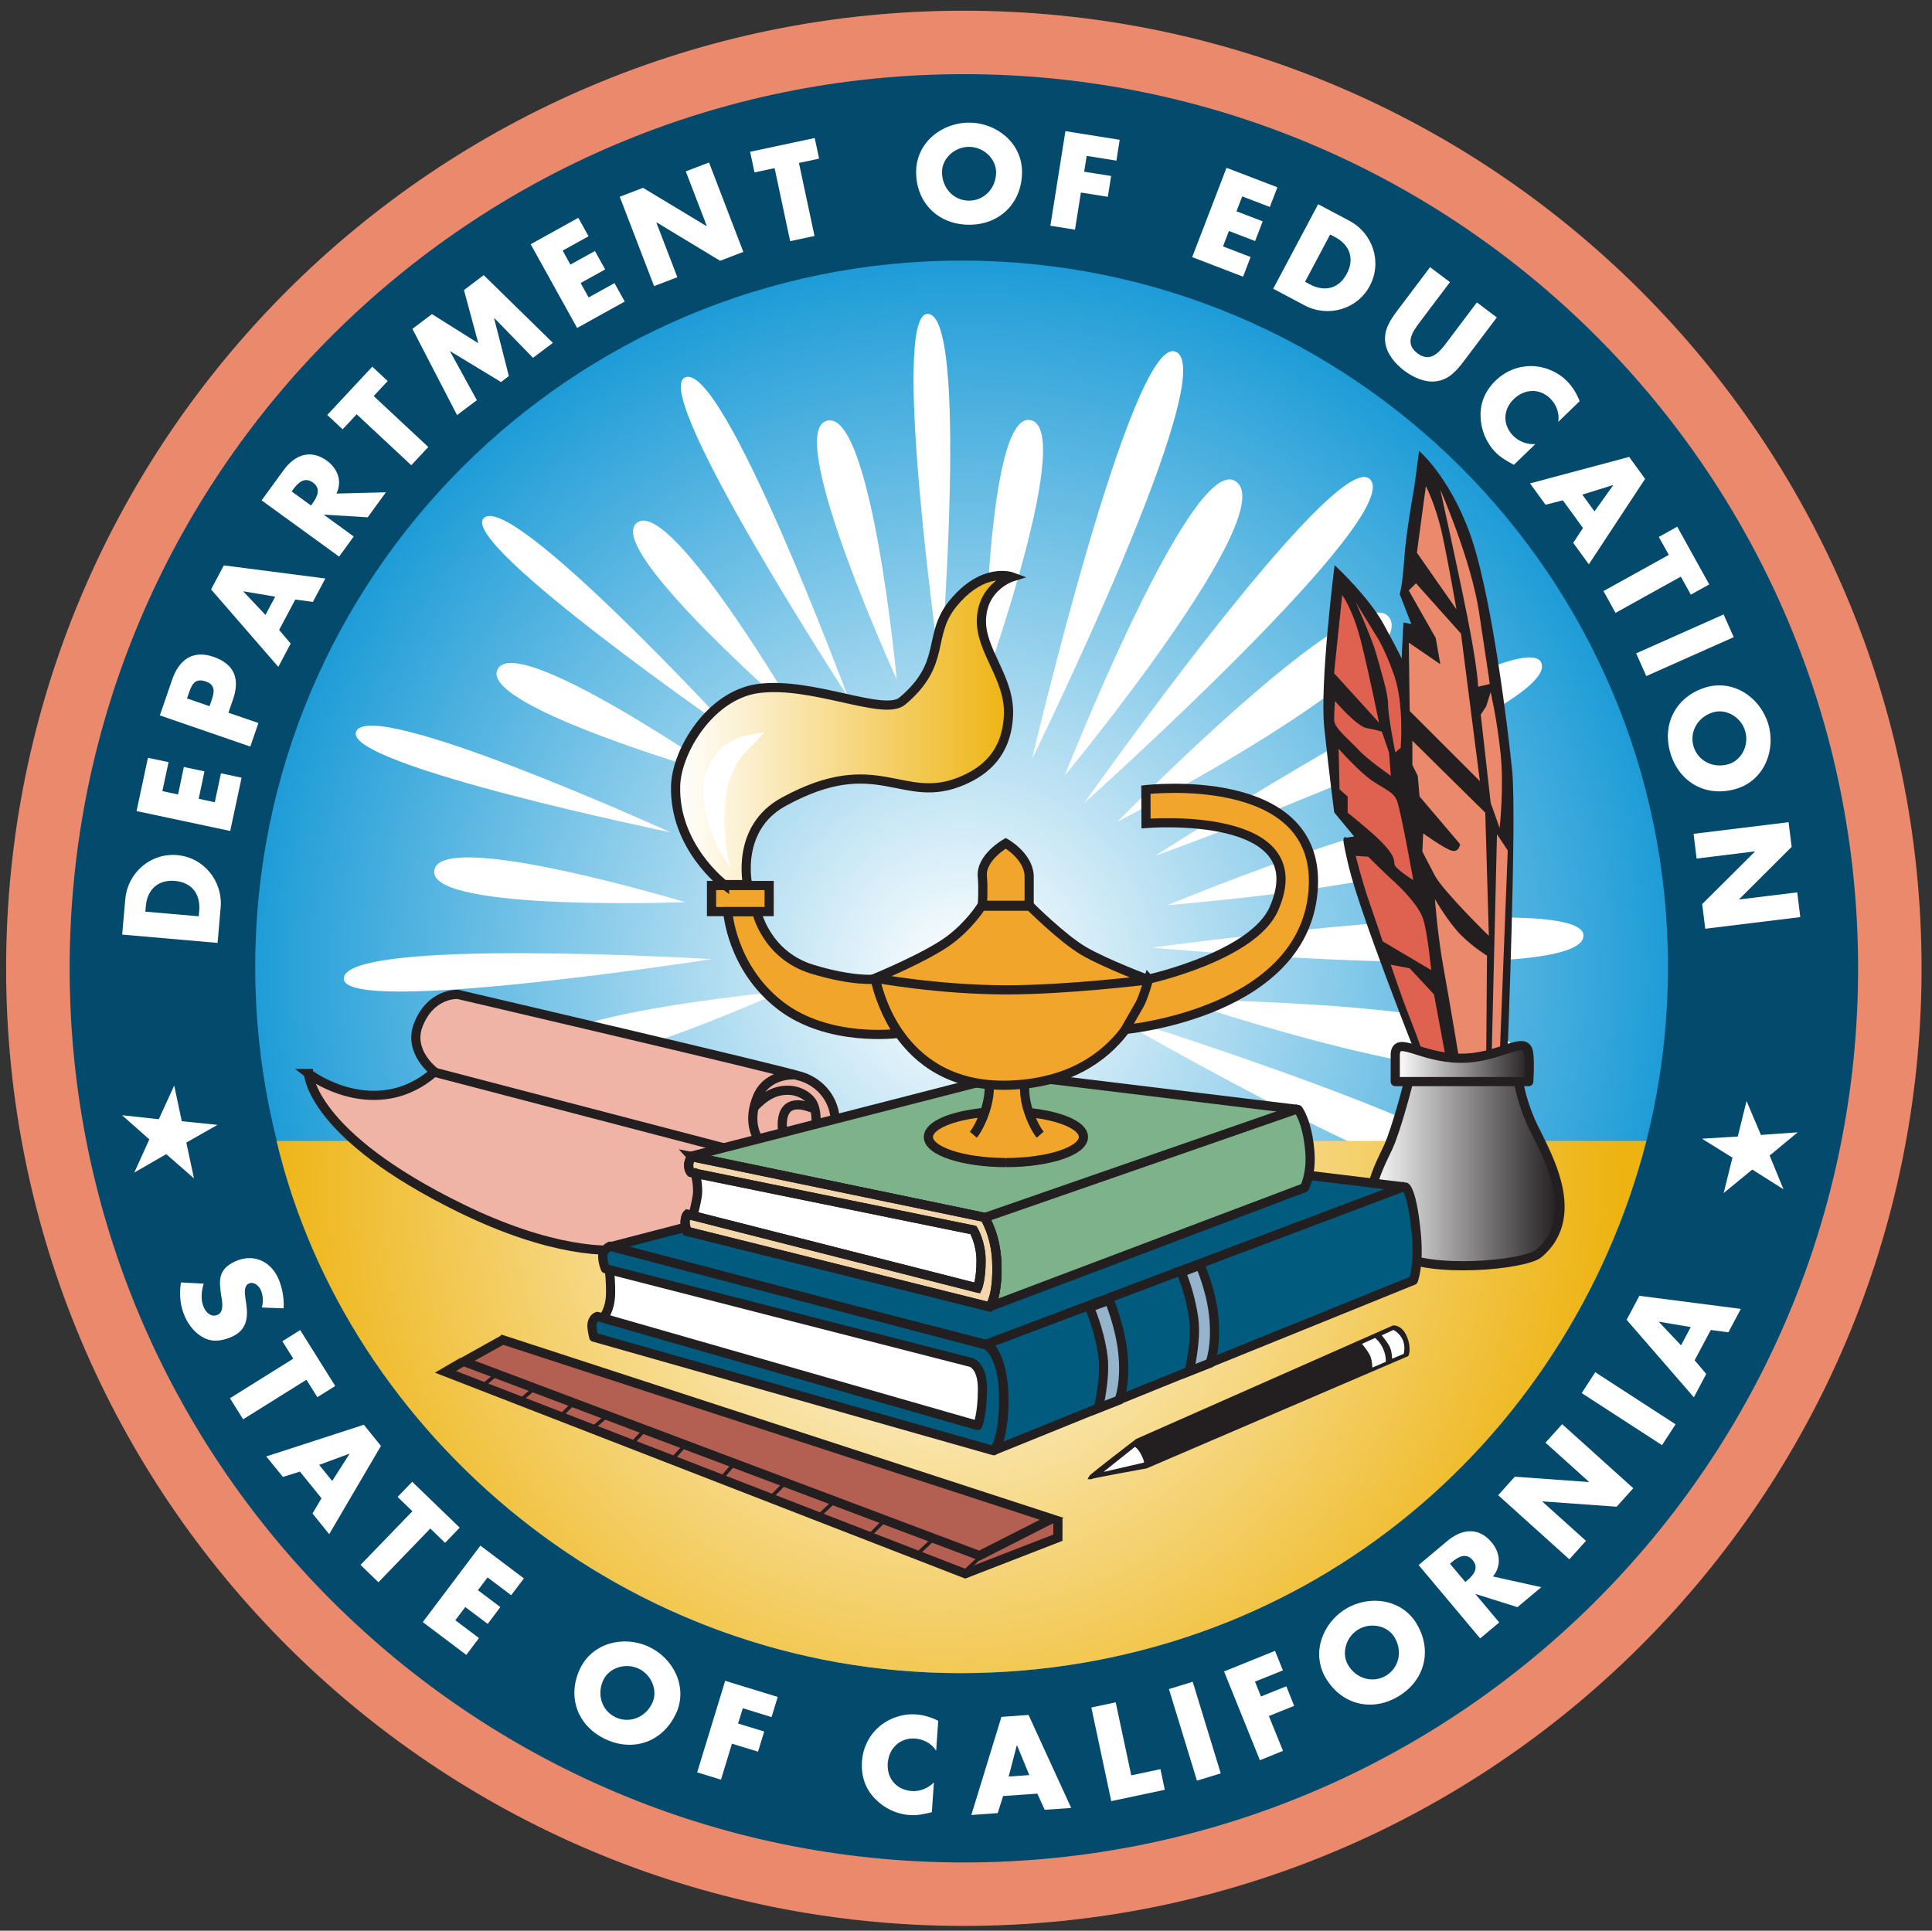
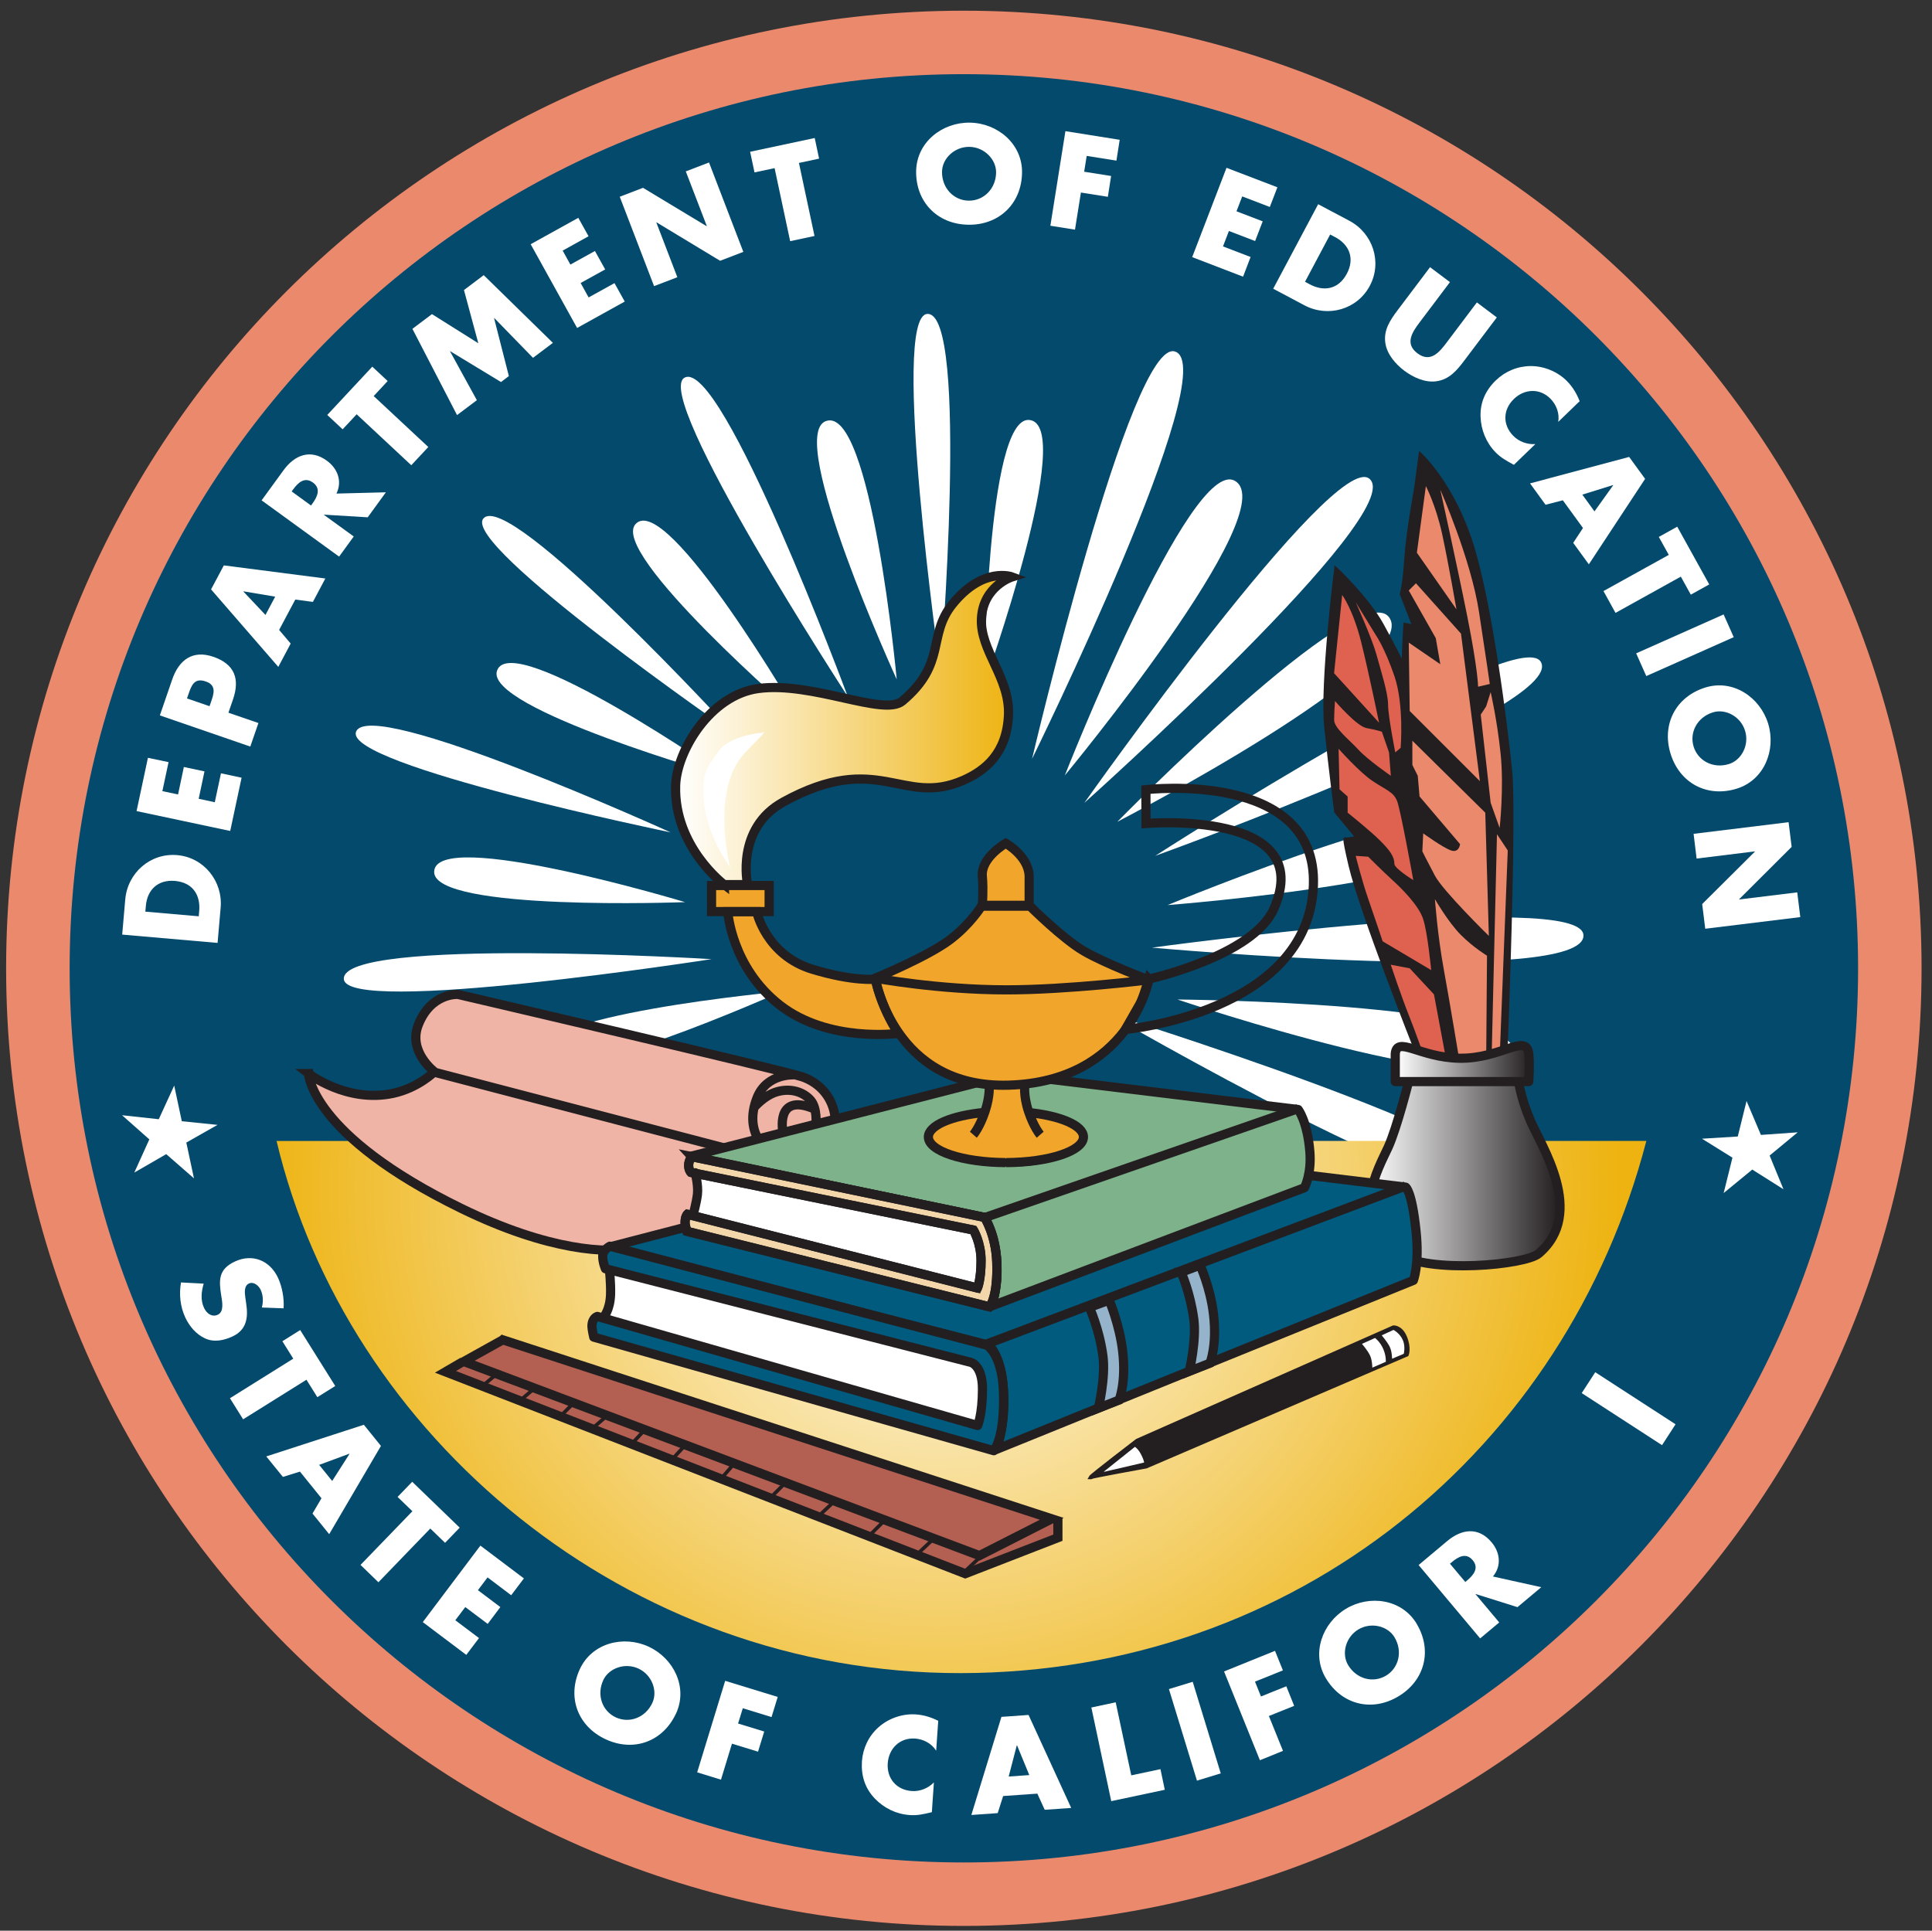
<svg xmlns="http://www.w3.org/2000/svg" xmlns:xlink="http://www.w3.org/1999/xlink" id="Layer_1" data-name="Layer 1" viewBox="0 0 290.45 290.29">
  <rect x="0" y="0" width="290.45" height="290.29" fill="#333333" stroke="none" />
  <defs>
    <style>
      .cls-1 {
        stroke-linecap: round;
      }

      .cls-1, .cls-2, .cls-3, .cls-4, .cls-5, .cls-6 {
        fill: none;
      }

      .cls-1, .cls-3 {
        stroke-linejoin: round;
      }

      .cls-1, .cls-3, .cls-4 {
        stroke-width: 1.38px;
      }

      .cls-1, .cls-3, .cls-4, .cls-5, .cls-6 {
        stroke: #231f20;
      }

      .cls-7 {
        clip-path: url(#clippath);
      }

      .cls-2, .cls-8, .cls-9, .cls-10, .cls-11, .cls-12, .cls-13, .cls-14, .cls-15, .cls-16, .cls-17, .cls-18, .cls-19, .cls-20, .cls-21, .cls-22, .cls-23, .cls-24, .cls-25, .cls-26, .cls-27 {
        stroke-width: 0px;
      }

      .cls-8 {
        fill: url(#linear-gradient);
      }

      .cls-9 {
        fill: url(#radial-gradient);
      }

      .cls-28 {
        clip-path: url(#clippath-1);
      }

      .cls-29 {
        clip-path: url(#clippath-4);
      }

      .cls-30 {
        clip-path: url(#clippath-3);
      }

      .cls-31 {
        clip-path: url(#clippath-2);
      }

      .cls-32 {
        clip-path: url(#clippath-7);
      }

      .cls-33 {
        clip-path: url(#clippath-8);
      }

      .cls-34 {
        clip-path: url(#clippath-6);
      }

      .cls-35 {
        clip-path: url(#clippath-5);
      }

      .cls-36 {
        clip-path: url(#clippath-9);
      }

      .cls-10 {
        fill: url(#radial-gradient-2);
      }

      .cls-4, .cls-5, .cls-6 {
        stroke-miterlimit: 3.86;
      }

      .cls-5 {
        stroke-width: .69px;
      }

      .cls-6 {
        stroke-width: .54px;
      }

      .cls-11, .cls-12, .cls-13 {
        fill-rule: evenodd;
      }

      .cls-11, .cls-18 {
        fill: #231f20;
      }

      .cls-12, .cls-19 {
        fill: #df6150;
      }

      .cls-13, .cls-22 {
        fill: #fff;
      }

      .cls-14 {
        fill: url(#linear-gradient-2);
      }

      .cls-15 {
        fill: url(#linear-gradient-3);
      }

      .cls-16 {
        fill: #f4d6ab;
      }

      .cls-17 {
        fill: #95b4cb;
      }

      .cls-20 {
        fill: #b35f51;
      }

      .cls-21 {
        fill: #7eb28a;
      }

      .cls-23 {
        fill: #eb896d;
      }

      .cls-24 {
        fill: #efb4a5;
      }

      .cls-25 {
        fill: #f1a62b;
      }

      .cls-26 {
        fill: #044a6d;
      }

      .cls-27 {
        fill: #005b7e;
      }
    </style>
    <clipPath id="clippath">
      <rect class="cls-2" x=".92" y="1.6" width="287.96" height="287.96" />
    </clipPath>
    <clipPath id="clippath-1">
      <path class="cls-2" d="M38.37,145.38c0,58.65,47.54,106.19,106.19,106.19s106.2-47.54,106.2-106.19-47.54-106.2-106.2-106.2-106.19,47.54-106.19,106.2" />
    </clipPath>
    <radialGradient id="radial-gradient" cx="-117.62" cy="-125.09" fx="-117.62" fy="-125.09" r="1" gradientTransform="translate(14455.34 -15073.53) scale(121.67 -121.67)" gradientUnits="userSpaceOnUse">
      <stop offset="0" stop-color="#fff" />
      <stop offset="1" stop-color="#008fd2" />
    </radialGradient>
    <clipPath id="clippath-2">
      <rect class="cls-2" x=".92" y="1.6" width="287.96" height="287.96" />
    </clipPath>
    <clipPath id="clippath-3">
      <path class="cls-2" d="M41.58,171.56c10.54,44.36,52.62,80.09,102.89,80,50.47-.08,90.98-33.68,103.04-80.03l-205.93.02Z" />
    </clipPath>
    <radialGradient id="radial-gradient-2" cx="-117.44" cy="-125.72" fx="-117.44" fy="-125.72" r="1" gradientTransform="translate(12164.32 -12692.58) scale(102.38 -102.38)" gradientUnits="userSpaceOnUse">
      <stop offset="0" stop-color="#fff" />
      <stop offset="1" stop-color="#eeb310" />
    </radialGradient>
    <clipPath id="clippath-4">
      <path class="cls-2" d="M211.79,162.49s-1.76,7.03-3.11,10.01c-1.35,2.97-6.17,11.11,1.4,15.98,4.79,3.08,19.21,1.72,21.23,0,7.17-6.09.34-16.23-1.27-20.04-1.49-3.52-1.76-5.95-1.76-5.95h-16.5Z" />
    </clipPath>
    <linearGradient id="linear-gradient" x1="-114.43" y1="-136.1" x2="-113.43" y2="-136.1" gradientTransform="translate(3479.59 -3716.77) scale(28.61 -28.61)" gradientUnits="userSpaceOnUse">
      <stop offset="0" stop-color="#fff" />
      <stop offset="1" stop-color="#231f20" />
    </linearGradient>
    <clipPath id="clippath-5">
      <rect class="cls-2" x=".92" y="1.6" width="287.96" height="287.96" />
    </clipPath>
    <clipPath id="clippath-6">
      <path class="cls-2" d="M225.19,158.16c-1.58.49-3.53.99-5.81.95-5.93-.1-9.37-3.42-9.61-.65v4.16h20.07c0-.14.18-2.55,0-4.16-.1-.92-.5-1.25-1.15-1.25-.79,0-1.97.47-3.49.95" />
    </clipPath>
    <linearGradient id="linear-gradient-2" x1="-112.67" y1="-142.08" x2="-111.67" y2="-142.08" gradientTransform="translate(2480.3 -2703.9) scale(20.15 -20.15)" xlink:href="#linear-gradient" />
    <clipPath id="clippath-7">
      <rect class="cls-2" x=".92" y="1.6" width="287.96" height="287.96" />
    </clipPath>
    <clipPath id="clippath-8">
      <path class="cls-2" d="M143.22,90.81c-3.88,4.79-.81,8.93-7.57,14.61-1.52,1.27-5.4.28-9.92-.72-3.78-.83-8.02-1.67-11.72-1.17-7.26.97-12.29,9.44-12.44,14.61-.27,9.2,7.3,14.88,7.3,14.88h3.52s-1.87-8.46,5.41-12.44c8.1-4.43,12.74-3.6,16.91-2.76,3.21.64,6.14,1.29,10.14-.48,3.3-1.46,6.49-4.06,6.76-9.74.27-5.68-4.33-9.74-4.06-14.61.27-4.87,4.6-6.22,4.6-6.22,0,0-.57-.22-1.52-.22-1.66,0-4.48.66-7.4,4.27" />
    </clipPath>
    <linearGradient id="linear-gradient-3" x1="-116.24" y1="-129.83" x2="-115.24" y2="-129.83" gradientTransform="translate(5982.41 -6458.76) scale(50.59 -50.59)" gradientUnits="userSpaceOnUse">
      <stop offset="0" stop-color="#fff" />
      <stop offset="1" stop-color="#eeb310" />
    </linearGradient>
    <clipPath id="clippath-9">
      <rect class="cls-2" x=".92" y="1.6" width="287.96" height="287.96" />
    </clipPath>
  </defs>
  <g class="cls-7">
    <path class="cls-23" d="M.92,145.59C.92,66.07,65.38,1.61,144.9,1.61s143.98,64.46,143.98,143.98-64.46,143.98-143.98,143.98S.92,225.11.92,145.59" />
    <path class="cls-26" d="M10.47,145.59C10.47,71.34,70.66,11.15,144.9,11.15s134.44,60.19,134.44,134.44-60.19,134.44-134.44,134.44S10.47,219.83,10.47,145.59" />
  </g>
  <g class="cls-28">
-     <rect class="cls-9" x="38.37" y="39.18" width="212.39" height="212.39" />
-   </g>
+     </g>
  <g class="cls-31">
    <path class="cls-13" d="M106.97,144.21s-55.09,8.58-55.28,2.97c-.23-6.34,55.28-2.97,55.28-2.97" />
    <path class="cls-13" d="M100.81,125.15s-48.85-10.08-47.3-15.07c1.75-5.64,47.3,15.07,47.3,15.07" />
    <path class="cls-13" d="M110.33,110.31s-41.03-28.36-37.66-32.35c3.81-4.51,37.66,32.35,37.66,32.35" />
    <path class="cls-13" d="M127.45,104.73s-29.5-45.3-24.53-47.95c5.62-2.99,24.53,47.95,24.53,47.95" />
    <path class="cls-13" d="M141.38,101.02s-7.59-53.53-1.97-53.82c6.36-.34,1.97,53.82,1.97,53.82" />
    <path class="cls-13" d="M102.99,135.64s-37.83,1.44-37.72-4.56c.12-6.79,37.72,4.56,37.72,4.56" />
    <path class="cls-13" d="M109.18,116.84s-36.42-10.32-34.46-16c2.21-6.42,34.46,16,34.46,16" />
    <path class="cls-13" d="M117.48,149.08s-34.53,15.5-36.68,9.9c-2.43-6.34,36.68-9.9,36.68-9.9" />
    <path class="cls-13" d="M120.05,107.82s-28.64-24.75-24.47-29.06c4.72-4.88,24.47,29.06,24.47,29.06" />
    <path class="cls-13" d="M134.81,102.15s-16.71-36.56-10.67-38.83c6.83-2.57,10.67,38.83,10.67,38.83" />
    <path class="cls-13" d="M147.97,102.84s.31-40.19,6.74-39.7c7.28.56-6.74,39.7-6.74,39.7" />
    <path class="cls-13" d="M155.16,114.09s14.88-63.33,21.48-61.24c7.47,2.37-21.48,61.24-21.48,61.24" />
    <path class="cls-13" d="M163.02,120.71s37.52-53.15,42.85-48.73c6.04,4.99-42.85,48.73-42.85,48.73" />
    <path class="cls-13" d="M173.19,142.48s64.45-8.81,64.86-1.89c.47,7.82-64.86,1.89-64.86,1.89" />
    <path class="cls-13" d="M166.41,152.33s62.13,19.26,59.59,25.7c-2.88,7.28-59.59-25.7-59.59-25.7" />
    <path class="cls-13" d="M160.08,116.59s18.91-48.11,25.57-44.29c7.53,4.32-25.57,44.29-25.57,44.29" />
    <path class="cls-13" d="M167.97,123.56s36.2-36.9,40.84-30.77c5.24,6.92-40.84,30.77-40.84,30.77" />
    <path class="cls-13" d="M175.54,136.08s47.74-19.81,49.62-12.37c2.12,8.42-49.62,12.37-49.62,12.37" />
    <path class="cls-13" d="M177.02,150.28s51.68.41,50.5,8c-1.34,8.58-50.5-8-50.5-8" />
    <path class="cls-13" d="M173.67,128.68s54.69-35.22,57.99-29.13c3.73,6.89-57.99,29.13-57.99,29.13" />
    <path class="cls-22" d="M165.87,221.6l-.27-.4,5-3.99s.61.26,1.15,1.28c.61,1.15.54,1.62.54,1.62l-6.43,1.49Z" />
    <path class="cls-6" d="M204.76,202.05l1.96-.88s.74.54,1.22,1.62c.47,1.08.4,1.96.4,1.96l-2.03.88s0-1.22-.41-1.96c-.4-.75-1.15-1.62-1.15-1.62Z" />
    <path class="cls-6" d="M207.73,200.77l1.76-.81s.96.47,1.42,1.56c.4.95.13,2.03.13,2.03l-1.76.74s0-1.15-.4-1.89c-.4-.74-1.15-1.62-1.15-1.62Z" />
    <path class="cls-5" d="M139.5,170.88s.18,4.46,11.7,4.53c11.23.07,11.77-4.53,11.77-4.53,0,0,.27,3.92-11.77,3.99-12.24.07-11.7-3.99-11.7-3.99Z" />
  </g>
  <g class="cls-30">
    <rect class="cls-10" x="41.58" y="171.54" width="205.93" height="80.11" />
  </g>
  <g class="cls-29">
    <rect class="cls-8" x="202.51" y="162.49" width="35.98" height="29.06" />
  </g>
  <g class="cls-35">
    <path class="cls-4" d="M211.79,162.49h16.5s.27,2.43,1.76,5.95c1.61,3.8,8.43,13.95,1.27,20.04-2.03,1.72-16.45,3.08-21.23,0-7.57-4.87-2.76-13-1.4-15.98,1.35-2.98,3.11-10.01,3.11-10.01Z" />
    <path class="cls-18" d="M218.15,158.98s-3.38-21.91-4.6-28.27c-1.22-6.36-2.43-19.75-2.57-25.7-.13-5.95.27-11.09.27-11.09l1.35.27-1.89-4.87s.4-1.22.67-5.28c.27-4.06,1.49-10.68,1.49-10.68l.67-5.01s4.87,4.46,7.71,13.53c2.84,9.06,5.14,27.19,5.82,34.08.68,6.9-.68,41.79-.68,41.79,0,0-1.49.95-3.52,1.22-2.03.27-4.73,0-4.73,0" />
    <path class="cls-6" d="M218.15,158.98s-3.38-21.91-4.6-28.27c-1.22-6.36-2.43-19.75-2.57-25.7-.13-5.95.27-11.09.27-11.09l1.35.27-1.89-4.87s.4-1.22.67-5.28c.27-4.06,1.49-10.68,1.49-10.68l.67-5.01s4.87,4.46,7.71,13.53c2.84,9.06,5.14,27.19,5.82,34.08.68,6.9-.68,41.79-.68,41.79,0,0-1.49.95-3.52,1.22-2.03.27-4.73,0-4.73,0Z" />
    <path class="cls-18" d="M218.69,158.57s-5.41-29.21-5.95-33.81c-.54-4.6-1.89-24.89-1.89-24.89,0,0-.95-2.03-3.11-5.95-2.16-3.92-6.9-8.39-6.9-8.39,0,0-2.16,17.31-1.49,23.8.68,6.49,1.49,12.71,1.49,12.71l3.25,3.92-1.76.27s-.49-1.03.68,3.92c1.62,6.9,9.87,27.73,9.87,27.73,0,0,1.08,0,2.71.54,1.62.54,3.11.14,3.11.14" />
    <path class="cls-6" d="M218.69,158.57s-5.41-29.21-5.95-33.81c-.54-4.6-1.89-24.89-1.89-24.89,0,0-.95-2.03-3.11-5.95-2.16-3.92-6.9-8.39-6.9-8.39,0,0-2.16,17.31-1.49,23.8.68,6.49,1.49,12.71,1.49,12.71l3.25,3.92-1.76.27s-.49-1.03.68,3.92c1.62,6.9,9.87,27.73,9.87,27.73,0,0,1.08,0,2.71.54,1.62.54,3.11.14,3.11.14Z" />
    <path class="cls-19" d="M201.78,89.46s1.62,2.16,2.84,7.03c1.22,4.87,2.7,12.17,2.7,12.17l-6.76-7.44,1.22-11.77Z" />
    <path class="cls-12" d="M203.81,90.54s2.44,5.41,3.11,7.84c.67,2.44,1.76,5.82,1.76,7.57s1.08,7.17,1.08,7.17l.81-.68s.54-6.49-.95-10.82c-1.49-4.33-2.84-6.22-2.84-6.22l-2.98-4.87Z" />
    <path class="cls-19" d="M200.7,105.42s-.13,1.62-.13,2.84,2.3,2.98,3.65,4.46c1.35,1.49,4.87,3.92,4.87,3.92l-.27-3.52-1.08-3.11s-.81-.27-2.3-.54c-1.49-.27-4.73-4.06-4.73-4.06" />
    <path class="cls-19" d="M201.24,112.58s3.11,3.52,5.14,4.87c2.03,1.35,3.11,1.62,3.65,2.98.54,1.35,2.44,11.9,2.44,11.9,0,0-2.84-1.76-2.84-2.43,0-1.09-.67-2.03-2.16-3.52-1.49-1.49-4.87-4.19-4.87-4.19v-2.43l-1.22-1.08-.14-6.09Z" />
    <path class="cls-19" d="M203.81,128.68s.95,3.79,1.89,6.49c.95,2.71,2.16,6.36,2.16,6.36l7.3,4.33s-.54-5.68-1.22-7.71c-.67-2.03-3.25-4.6-4.6-5.82-1.35-1.22-3.65-3.52-3.65-3.52l-1.89-.13Z" />
    <path class="cls-19" d="M209.09,145.05l2.84.54,3.65,3.92,1.89,10.14s-1.62-.27-2.3-.41c-.68-.14-1.08-.4-1.08-.4,0,0-1.22-3.52-2.3-6.22-1.08-2.7-2.71-7.57-2.71-7.57" />
    <path class="cls-23" d="M214.36,73.09l-1.35,10.01,5.95,8.52s-1.22-7.03-2.16-11.36c-.95-4.33-2.44-7.17-2.44-7.17" />
    <polygon class="cls-23" points="212.87 87.7 219.64 95.27 222.48 117.45 211.93 106.9 211.79 96.62 216.53 99.87 215.85 95.95 211.79 88.78 212.87 87.7" />
    <path class="cls-23" d="M212.33,111.37l10.96,10.82.54,18.53s-6.9-6.76-8.11-9.06c-1.22-2.3-1.89-3.65-1.89-3.65l.13-2.71s2.98,2.16,4.19,2.57c1.22.41,1.35-.95,1.35-.95l-6.09-7.17-.27-3.11-.81-1.62v-3.65Z" />
    <path class="cls-23" d="M215.71,135.17s2.03,3.52,3.92,5.41c1.89,1.89,3.92,3.11,3.92,3.11l-.13,16.5s-.95-.4-2.3-.27c-1.35.13-1.62.13-1.62.13,0,0-1.49-9.06-2.43-14.2-.98-5.34-1.35-10.68-1.35-10.68" />
    <path class="cls-23" d="M216.53,73.63s4.6,10.41,5.82,18.39c1.22,7.98,1.62,10.82,1.62,10.82l-1.76.41s0-2.43-1.62-10.55c-1.62-8.11-4.06-19.07-4.06-19.07" />
    <polygon class="cls-23" points="225.05 125.43 226.67 127.87 225.45 159.11 224.23 159.65 225.05 125.43" />
    <path class="cls-23" d="M224.1,104.06l-.68,2.16-.81,1.22,1.49,13.26,1.35,3.79s.68-6.09.14-11.23c-.54-5.14-1.49-9.2-1.49-9.2" />
  </g>
  <g class="cls-34">
    <rect class="cls-14" x="209.76" y="155.69" width="20.25" height="6.94" />
  </g>
  <g class="cls-32">
    <path class="cls-3" d="M209.76,158.46c.24-2.78,3.68.54,9.62.65,6.29.11,10.09-3.84,10.45-.65.18,1.61,0,4.02,0,4.16h-20.07v-4.16Z" />
    <path class="cls-24" d="M46.38,161.41s.27,9.2,22.99,20.29c13.28,6.48,22.18,6.76,25.7,5.95,3.52-.81,26.49-9.84,28.94-13.79,3.31-5.34,1.01-10.48-3.45-11.97-3.12-1.04-51.73-12.38-51.73-12.38,0,0-4.06-.27-5.95,4.6-1.57,4.03,2.43,7.03,2.43,7.03,0,0-2.43,2.44-6.22,3.25-6.96,1.49-12.71-2.98-12.71-2.98" />
    <path class="cls-4" d="M46.38,161.41s.27,9.2,22.99,20.29c13.28,6.48,22.18,6.76,25.7,5.95,3.52-.81,26.49-9.84,28.94-13.79,3.31-5.34,1.01-10.48-3.45-11.97-3.12-1.04-51.73-12.38-51.73-12.38,0,0-4.06-.27-5.95,4.6-1.57,4.03,2.43,7.03,2.43,7.03,0,0-2.43,2.43-6.22,3.25-6.96,1.49-12.71-2.98-12.71-2.98ZM65.04,161.14l47.61,12.44M119.42,161.61s-4.15-.28-5.61,3.45c-2.23,5.68,2.1,8.25,2.1,8.25M113.33,166.55s1.56-1.89,3.58-2.43c2.03-.54,3.86.07,4.94,1.28,1.08,1.22.81,3.72.81,3.72l-4.94,1.22s-1.29-6.09,4.6-3.65" />
    <path class="cls-27" d="M91.55,187.51l61.83-16.06,57.94,7.04s.92.47,1.56,6.58c.54,5.14-.4,7.44-.4,7.44l-62.7,25.42s1.44-3.52,1.08-8.93c-.36-5.41-2.22-6.75-2.22-6.75l-57.08-14.74Z" />
    <path class="cls-3" d="M91.55,187.51l61.83-16.06,57.94,7.04s.92.47,1.56,6.58c.54,5.14-.4,7.44-.4,7.44l-62.7,25.42s1.44-3.52,1.08-8.93c-.36-5.41-2.22-6.75-2.22-6.75l-57.08-14.74Z" />
    <path class="cls-22" d="M91.69,190.98s.18,1.85,0,4.19c-.12,1.62-1.22,2.84-1.22,2.84l56.41,16.04s.9-4.6.81-5.68c-.09-1.08-.96-3.46-.96-3.46l-55.05-13.93Z" />
    <path class="cls-27" d="M91.69,187.38s-1.08.5-1.08,1.49.41,1.89.41,1.89l54.91,14.07s1.77.39,1.77,4c0,3.86-.72,5.5-.72,5.5l-57.18-16.4s-.81.22-.81,1.49c0,.45.27,1.62.27,1.62l60.15,17.08s1.71-1.89,1.44-9.03c-.21-5.51-2.49-6.84-2.49-6.84l-56.67-14.88Z" />
    <path class="cls-1" d="M91.69,187.38s-1.08.5-1.08,1.49.41,1.89.41,1.89l54.91,14.07s1.77.39,1.77,4c0,3.86-.72,5.5-.72,5.5l-57.18-16.4s-.81.22-.81,1.49c0,.45.27,1.62.27,1.62l60.15,17.08s1.71-1.89,1.44-9.03c-.21-5.51-2.49-6.84-2.49-6.84l-56.67-14.88Z" />
    <path class="cls-17" d="M163.78,196.58s1.49,3.25,2.03,7.3c.43,3.23-.68,7.84-.68,7.84l3.11-1.22s1.08-2.57.54-7.3c-.46-4.04-2.03-7.71-2.03-7.71l-2.98,1.08Z" />
    <path class="cls-4" d="M163.78,196.58s1.49,3.25,2.03,7.3c.43,3.23-.68,7.84-.68,7.84l3.11-1.22s1.08-2.57.54-7.3c-.46-4.04-2.03-7.71-2.03-7.71l-2.98,1.08Z" />
    <path class="cls-17" d="M177.57,191.3s1.35,2.97,1.9,7.03c.43,3.23-.68,7.85-.68,7.85l3.11-1.22s1.08-2.57.54-7.3c-.46-4.04-2.03-7.44-2.03-7.44l-2.84,1.08Z" />
    <path class="cls-4" d="M177.57,191.3s1.35,2.97,1.9,7.03c.43,3.23-.68,7.85-.68,7.85l3.11-1.22s1.08-2.57.54-7.3c-.46-4.04-2.03-7.44-2.03-7.44l-2.84,1.08Z" />
    <path class="cls-22" d="M104.47,176.42s.47,1.83.34,3.58c-.09,1.21-.68,2.77-.68,2.77l42.74,10.82s.68-3.45.61-4.26c-.07-.81-1.22-4.39-1.22-4.39l-41.79-8.52Z" />
    <path class="cls-21" d="M103.86,173.85l47.88-12.31,43.42,5.28s1.39,1.77,1.76,6.35c.27,3.38-.81,5.41-.81,5.41l-47.07,17.79s1.08-2.64.81-6.7c-.27-4.05-1.9-6.63-1.9-6.63l-44.09-9.2Z" />
    <path class="cls-1" d="M103.86,173.85l47.88-12.31,43.42,5.28s1.39,1.77,1.76,6.35c.27,3.38-.81,5.41-.81,5.41l-47.07,17.79s1.08-2.64.81-6.7c-.27-4.05-1.9-6.63-1.9-6.63l-44.09-9.2Z" />
    <path class="cls-16" d="M104,173.92s-.47.54-.47,1.28.34,1.08.34,1.08l42.47,8.66s1.15,1.89,1.15,4.6c0,2.89-.54,4.12-.54,4.12l-43.62-11.09s-.34.34-.34,1.28c0,.34.27,1.28.27,1.28l45.51,11.36s1.28-1.42,1.08-6.76c-.16-4.13-1.83-6.69-1.83-6.69l-44.03-9.13Z" />
    <path class="cls-4" d="M104,173.92s-.47.54-.47,1.28.34,1.08.34,1.08l42.47,8.66s1.15,1.89,1.15,4.6c0,2.89-.54,4.12-.54,4.12l-43.62-11.09s-.34.34-.34,1.28c0,.34.27,1.28.27,1.28l45.51,11.36s1.28-1.42,1.08-6.76c-.16-4.13-1.83-6.69-1.83-6.69l-44.03-9.13Z" />
    <path class="cls-1" d="M104,173.92s-.47.54-.47,1.28.34,1.08.34,1.08l42.47,8.66s1.15,1.89,1.15,4.6c0,2.89-.54,4.12-.54,4.12l-43.62-11.09s-.34.34-.34,1.28c0,.34.27,1.28.27,1.28l45.51,11.36s1.28-1.42,1.08-6.76c-.16-4.13-1.83-6.69-1.83-6.69l-44.03-9.13ZM104.52,176.33s.49,1.94.33,3.26c-.16,1.31-.66,3.1-.66,3.1" />
    <line class="cls-4" x1="148.22" y1="202.12" x2="211.32" y2="178.32" />
    <line class="cls-4" x1="148.09" y1="183.05" x2="195.16" y2="166.69" />
    <polygon class="cls-20" points="69.91 204.96 67.48 206.45 145.11 236.75 159.04 231.47 159.04 228.23 147.63 233.17 69.91 204.96" />
    <path class="cls-4" d="M91.62,190.93s.22,1.96.17,3.67c-.08,2.44-1.07,3.45-1.07,3.45" />
    <path class="cls-25" d="M148.7,163.24s-.14,2.36-.34,2.98c-.2.61-.61,1.22-.61,1.22,0,0-2.37.07-3.92.61-1.56.54-2.98,1.01-3.65,1.83-.68.81-.74,1.35-.07,2.1.68.74,3.85,2.09,7.17,2.43,3.32.34,5,.47,7.51.14,2.5-.34,6.43-1.56,7.24-2.3.81-.75.95-1.29.74-1.83-.2-.54-2.43-1.76-3.45-2.1-1.01-.34-4.33-.88-4.33-.88,0,0-.54-.94-.74-1.76-.2-.81-.14-2.71-.14-2.71,0,0-.88.2-2.43.2s-2.97.07-2.97.07" />
    <path class="cls-22" d="M234.96,75.22l-2.61.67-2.33-3.21,14.9-3.98,2.4,3.3-8.46,12.85-2.35-3.23,1.47-2.23-3.03-4.17ZM242.52,72.96l-.02-.03-4.62,1.44,1.83,2.52,2.81-3.93Z" />
    <polygon class="cls-22" points="242.87 92.15 241.06 88.87 250.88 83.43 249.38 80.73 252.15 79.19 256.96 87.87 254.19 89.41 252.69 86.7 242.87 92.15" />
    <rect class="cls-22" x="246.12" y="95.15" width="14.39" height="3.74" transform="translate(-17.57 111.37) rotate(-23.99)" />
    <path class="cls-22" d="M261.06,118.59c-4.46,1.36-8.57-.87-9.92-5.29-1.35-4.42.81-8.57,5.27-9.94,4.16-1.27,8.2,1.49,9.41,5.45,1.21,3.96-.59,8.51-4.76,9.78M257.53,107.1c-2.37.73-3.57,3.01-2.92,5.15.65,2.13,2.92,3.36,5.3,2.63,1.9-.58,3.1-2.86,2.44-5-.65-2.14-2.92-3.36-4.82-2.78" />
    <polygon class="cls-22" points="268.89 123.62 269.35 127.33 261.45 135.21 261.46 135.24 270.19 134.17 270.65 137.89 256.36 139.64 255.9 135.93 263.82 128.05 263.82 128.01 255.06 129.09 254.61 125.37 268.89 123.62" />
    <polygon class="cls-22" points="73.3 237.17 71.85 239.09 75.22 241.63 73.32 244.16 69.95 241.63 68.45 243.61 72.01 246.29 70.1 248.82 63.56 243.89 72.22 232.39 78.76 237.32 76.85 239.85 73.3 237.17" />
    <path class="cls-22" d="M101.61,257.67c-1.97,4.22-6.39,5.79-10.57,3.83-4.19-1.95-5.83-6.34-3.86-10.56,1.84-3.94,6.59-5.1,10.35-3.35,3.76,1.75,5.93,6.13,4.09,10.08M90.7,252.6c-1.05,2.25-.15,4.67,1.87,5.61,2.02.94,4.45.08,5.5-2.17.84-1.8-.06-4.22-2.08-5.16-2.02-.94-4.45-.07-5.29,1.72" />
    <polygon class="cls-22" points="111.67 256.84 110.96 259.14 114.89 260.34 113.96 263.37 110.04 262.17 108.39 267.58 104.81 266.48 109.02 252.72 116.92 255.14 115.99 258.17 111.67 256.84" />
    <path class="cls-22" d="M140.73,263.21c-.69-1.08-1.89-1.72-3.16-1.81-2.29-.16-3.95,1.49-4.11,3.71-.16,2.27,1.29,4.01,3.61,4.18,1.22.09,2.48-.42,3.33-1.3l-.31,4.48c-1.26.3-2.18.52-3.34.43-2-.14-3.85-1.03-5.24-2.49-1.48-1.54-2.07-3.46-1.93-5.59.14-1.96,1.01-3.8,2.48-5.11,1.51-1.35,3.61-2.08,5.63-1.94,1.2.08,2.29.43,3.36.96l-.31,4.48Z" />
    <path class="cls-22" d="M150.81,270.04l-.82,2.57-3.96.28,4.52-14.75,4.08-.29,6.41,13.98-3.98.28-1.11-2.43-5.14.36ZM152.9,262.43h-.04s-1.22,4.68-1.22,4.68l3.1-.22-1.84-4.47Z" />
    <polygon class="cls-22" points="170.07 266.93 174.46 266 175.11 269.1 167.06 270.81 164.07 256.73 167.73 255.95 170.07 266.93" />
    <rect class="cls-22" x="177.74" y="253.11" width="3.74" height="14.4" transform="translate(-68.31 63.96) rotate(-17.02)" />
    <polygon class="cls-22" points="188.67 252.84 189.57 255.07 193.38 253.54 194.56 256.48 190.76 258.01 192.88 263.25 189.41 264.66 184.02 251.31 191.68 248.21 192.87 251.15 188.67 252.84" />
    <path class="cls-22" d="M212.97,244.14c2.4,3.99,1.23,8.53-2.73,10.91-3.96,2.38-8.51,1.29-10.91-2.71-2.24-3.73-.54-8.31,3.01-10.45,3.55-2.14,8.4-1.48,10.64,2.25M202.67,250.35c1.28,2.13,3.78,2.74,5.7,1.59,1.91-1.15,2.55-3.65,1.27-5.78-1.02-1.7-3.53-2.31-5.44-1.16-1.91,1.15-2.55,3.65-1.53,5.35" />
    <path class="cls-22" d="M231.7,238.65l-3.57,2.99-6.27-1.97-.03.03,3.56,4.24-2.87,2.4-9.25-11.03,4.29-3.6c2.18-1.83,4.7-2.18,6.68.18,1.28,1.52,1.53,3.55.2,5.14l7.26,1.61ZM220.29,237.86l.27-.23c.94-.79,1.84-1.85.84-3.05-1.01-1.2-2.21-.49-3.14.3l-.28.23,2.31,2.75Z" />
-     <polygon class="cls-22" points="225.23 224.81 227.73 222.03 238.86 222.83 238.88 222.8 232.34 216.91 234.85 214.13 245.54 223.76 243.04 226.54 231.9 225.74 231.87 225.77 238.43 231.67 235.93 234.45 225.23 224.81" />
    <rect class="cls-22" x="242.98" y="204.63" width="3.74" height="14.39" transform="translate(-66.1 302) rotate(-57.04)" />
-     <path class="cls-22" d="M254.77,204.53l1.74,2.05-1.86,3.51-10.11-11.65,1.92-3.61,15.25,1.97-1.87,3.52-2.65-.35-2.42,4.55ZM249.42,198.72l-.02.04,3.32,3.52,1.46-2.75-4.76-.8Z" />
    <polygon class="cls-22" points="261.25 170.88 262.57 165.54 264.73 170.64 270.26 170.25 266.04 173.74 268.12 178.81 263.43 175.85 259.13 179.38 260.45 174.06 255.87 171.21 261.25 170.88" />
    <polygon class="cls-20" points="75.59 201.45 158.12 228.36 147.25 233.88 69.73 204.71 75.59 201.45" />
    <path class="cls-4" d="M75.59,201.45l82.53,26.91-10.88,5.53-77.51-29.18,5.86-3.26ZM69.56,204.75l-2.59,1.51,78.14,30.35,13.93-5.41v-2.98" />
    <path class="cls-6" d="M147.28,234.18l-2.3,2.16M74.51,206.72l-1.76,1.49M80.19,208.88l-1.76,1.49M86.01,211.18l-1.49,1.49M91.01,213.08l-2.03,1.76M96.69,215.24l-1.89,2.03M102.78,217.54l-1.62,1.76M110.22,220.24l-1.76,2.03M117.93,223.08l-2.16,2.17M125.37,225.79l-2.03,1.9M132.81,228.77l-2.03,2.03M140.38,231.34l-2.3,2.16" />
    <path class="cls-18" d="M163.91,222.14c.13-.27,7.03-5.55,7.03-5.55l38.55-17.04s1.1-.09,1.76,1.49c.68,1.62.27,2.64.27,2.64l-39.22,16.84s-8.25,1.49-8.38,1.62" />
    <path class="cls-6" d="M163.91,222.14c.13-.27,7.03-5.55,7.03-5.55l38.55-17.04s1.1-.09,1.76,1.49c.68,1.62.27,2.64.27,2.64l-39.22,16.84s-8.25,1.49-8.38,1.62Z" />
    <path class="cls-22" d="M204.76,202.05l1.96-.88s.74.54,1.22,1.62c.47,1.08.4,1.96.4,1.96l-2.03.88s0-1.22-.41-1.96c-.4-.75-1.15-1.62-1.15-1.62" />
    <path class="cls-22" d="M207.73,200.77l1.76-.81s.96.47,1.42,1.56c.4.95.13,2.03.13,2.03l-1.76.74s0-1.15-.4-1.89c-.4-.74-1.15-1.62-1.15-1.62" />
    <path class="cls-4" d="M151.18,174.8c-6.43-.03-11.61-1.74-11.61-3.85,0-1.75,3.54-3.22,8.39-3.69" />
    <rect class="cls-25" x="106.97" y="133.14" width="8.66" height="3.92" />
  </g>
  <g class="cls-33">
    <rect class="cls-15" x="101.29" y="86.54" width="50.86" height="46.47" />
  </g>
  <g class="cls-36">
    <path class="cls-4" d="M108.87,133.01s-7.57-5.68-7.3-14.88c.15-5.17,5.18-13.64,12.44-14.61,8.11-1.08,18.85,4.23,21.64,1.89,6.76-5.68,3.69-9.81,7.57-14.61,4.6-5.68,8.93-4.06,8.93-4.06,0,0-4.33,1.35-4.6,6.22-.27,4.87,4.33,8.93,4.06,14.61-.27,5.68-3.46,8.28-6.76,9.74-9.2,4.06-12.71-4.6-27.05,3.25-7.28,3.98-5.41,12.44-5.41,12.44h-3.52Z" />
    <path class="cls-25" d="M109.41,137.07s.54,8.38,7.85,14.07c7.3,5.68,17.99,4.19,17.99,4.19,0,0-1.19-1.28-2.3-3.92-1.08-2.57-1.35-4.19-1.35-4.19,0,0-3.25.4-9.47-1.49-6.97-2.12-8.38-8.66-8.38-8.66h-4.33Z" />
    <path class="cls-25" d="M131.59,147.07s7.69-3.17,11.09-5.68c3.11-2.3,4.87-5.14,4.87-5.14h7.3s4.87,4.87,8.12,6.76c3.25,1.89,9.74,4.33,9.74,4.33,0,0-2.84,15.28-21.1,15.82-17.3.51-20.02-16.09-20.02-16.09" />
    <path class="cls-25" d="M147.68,136.12s.18-2.4,0-4.33c-.27-2.84,3.52-5,3.52-5,0,0,3.38,1.89,3.52,4.87,0,.13,0,4.46,0,4.46h-7.03Z" />
    <path class="cls-4" d="M147.68,136.12s.18-2.4,0-4.33c-.27-2.84,3.52-5,3.52-5,0,0,3.38,1.89,3.52,4.87,0,.14,0,4.46,0,4.46h-7.03ZM131.59,147.07s9.47,1.76,19.75,1.76c9.2,0,21.23-1.49,21.23-1.49" />
    <path class="cls-22" d="M109.77,130.41s-3.14-4.19-3.84-9.08c-.7-4.89.35-5.93,2.09-8.38,1.75-2.44,6.63-2.79,6.63-2.79,0,0,1.46-1.11-2.44,2.79-5.59,5.59-2.44,17.46-2.44,17.46" />
    <path class="cls-22" d="M18.37,140.52l.46-5.29c.35-3.99,3.77-7.01,7.81-6.66,4.03.35,6.88,3.94,6.53,7.91l-.46,5.29-14.34-1.25ZM29.88,137.77l.07-.84c.19-2.23-.86-4.23-3.65-4.48-2.57-.22-4.16,1.34-4.37,3.74l-.08.88,8.03.7Z" />
    <polygon class="cls-22" points="24.41 118.95 26.77 119.45 27.64 115.32 30.74 115.98 29.87 120.1 32.29 120.62 33.22 116.27 36.32 116.93 34.61 124.94 20.53 121.95 22.24 113.94 25.34 114.59 24.41 118.95" />
    <path class="cls-22" d="M24.03,107.57l1.86-5.41c1.01-2.93,3.06-4.48,6.18-3.41,3.21,1.11,4.02,3.32,2.96,6.41l-.69,2,4.51,1.55-1.22,3.54-13.61-4.69ZM31.5,106.18l.21-.6c.44-1.28.88-2.55-.78-3.12-1.72-.59-2.14.58-2.61,1.95l-.21.6,3.39,1.17Z" />
    <path class="cls-22" d="M41.96,94.71l1.74,2.05-1.86,3.51-10.11-11.65,1.92-3.61,15.26,1.97-1.87,3.52-2.65-.35-2.42,4.55ZM36.61,88.91l-.02.03,3.32,3.52,1.46-2.75-4.76-.8Z" />
    <path class="cls-22" d="M58.02,74.01l-2.74,3.77-6.56-.4-.02.03,4.48,3.25-2.2,3.03-11.65-8.46,3.29-4.52c1.67-2.3,4.04-3.25,6.52-1.44,1.61,1.17,2.35,3.07,1.44,4.94l7.43-.19ZM46.76,76l.21-.29c.72-.99,1.34-2.24.07-3.16-1.27-.92-2.26.06-2.98,1.05l-.21.29,2.9,2.11Z" />
    <polygon class="cls-22" points="64.39 67.21 61.83 69.95 53.62 62.29 51.51 64.55 49.2 62.39 55.97 55.13 58.28 57.29 56.18 59.55 64.39 67.21" />
    <polygon class="cls-22" points="62 49.44 64.94 47.23 71.91 51.61 69.75 43.61 72.72 41.37 83.12 51.55 80.13 53.8 74.31 47.82 74.28 47.84 76.5 56.54 75.32 57.44 67.69 52.81 67.66 52.83 71.69 60.17 68.71 62.41 62 49.44" />
    <polygon class="cls-22" points="84.59 37.68 85.75 39.78 89.44 37.74 90.98 40.51 87.29 42.55 88.49 44.72 92.38 42.57 93.92 45.34 86.76 49.31 79.78 36.72 86.94 32.75 88.48 35.52 84.59 37.68" />
    <polygon class="cls-22" points="93.17 29.58 96.67 28.24 106.22 34 106.26 33.99 103.1 25.77 106.59 24.43 111.75 37.87 108.26 39.21 98.7 33.43 98.67 33.45 101.83 41.68 98.33 43.02 93.17 29.58" />
    <polygon class="cls-22" points="122.45 35.48 118.79 36.26 116.45 25.28 113.43 25.92 112.77 22.82 122.48 20.75 123.14 23.85 120.11 24.5 122.45 35.48" />
    <path class="cls-22" d="M153.65,25.99c-.08,4.66-3.48,7.88-8.1,7.8-4.62-.08-7.9-3.42-7.82-8.08.08-4.35,3.95-7.34,8.09-7.27,4.14.07,7.91,3.19,7.83,7.55M141.62,25.8c-.04,2.48,1.76,4.33,3.99,4.37s4.1-1.74,4.14-4.22c.03-1.98-1.77-3.83-4-3.87-2.23-.04-4.1,1.74-4.13,3.73" />
    <polygon class="cls-22" points="163.37 23.44 162.99 25.82 167.04 26.46 166.55 29.59 162.5 28.95 161.61 34.53 157.91 33.94 160.17 19.72 168.33 21.02 167.84 24.15 163.37 23.44" />
    <polygon class="cls-22" points="186.75 29.53 185.89 31.77 189.83 33.28 188.69 36.24 184.75 34.73 183.86 37.05 188.01 38.64 186.88 41.6 179.23 38.66 184.39 25.23 192.04 28.16 190.9 31.12 186.75 29.53" />
    <path class="cls-22" d="M198.16,30.7l4.69,2.49c3.54,1.88,4.98,6.21,3.08,9.79-1.9,3.57-6.31,4.8-9.83,2.92l-4.69-2.49,6.76-12.71ZM196.19,42.37l.74.39c1.97,1.05,4.23.87,5.55-1.61,1.21-2.28.39-4.35-1.73-5.48l-.78-.41-3.78,7.11Z" />
    <path class="cls-22" d="M225.03,47.72l-4.87,6.46c-1.11,1.48-2.28,2.9-4.26,3.15-1.67.22-3.43-.58-4.78-1.59-1.34-1.01-2.6-2.48-2.85-4.15-.3-1.97.74-3.48,1.85-4.96l4.87-6.46,2.99,2.25-4.56,6.05c-1.13,1.49-2.25,3.21-.33,4.65,1.92,1.45,3.26-.1,4.38-1.6l4.56-6.05,2.99,2.25Z" />
    <path class="cls-22" d="M234.26,63.44c.21-1.26-.25-2.54-1.14-3.46-1.59-1.65-3.93-1.54-5.53.01-1.64,1.58-1.73,3.85-.11,5.52.85.88,2.12,1.35,3.34,1.26l-3.23,3.12c-1.14-.63-1.97-1.07-2.78-1.91-1.39-1.44-2.17-3.35-2.23-5.36-.07-2.13.77-3.96,2.31-5.44,1.42-1.37,3.29-2.14,5.26-2.14,2.02,0,4.08.87,5.48,2.32.84.87,1.41,1.85,1.85,2.96l-3.23,3.12Z" />
    <polygon class="cls-22" points="28.01 171.79 29.16 177.17 24.99 173.53 20.19 176.3 22.45 171.31 18.35 167.68 23.87 168.28 26.19 163.22 27.33 168.58 32.7 169.13 28.01 171.79" />
    <path class="cls-22" d="M39.37,196.58c.23-.87.2-1.82-.18-2.65-.29-.62-1.04-1.28-1.77-.95-.76.36-.63,1.41-.54,2.09l.14.99c.31,2.07.05,3.89-2.06,4.88-1.3.6-2.77.92-4.14.29-1.34-.62-2.34-1.81-2.96-3.13-.77-1.65-.96-3.51-.65-5.28l3.41.18c-.35,1.19-.49,2.48.05,3.64.37.8,1.16,1.46,2.08,1.03.95-.44.66-1.93.53-2.75-.39-2.41-.49-4.07,2.04-5.25,2.65-1.23,5.26-.15,6.48,2.46.61,1.32.95,3.12.83,4.58l-3.26-.12Z" />
    <polygon class="cls-22" points="36.55 213.4 34.57 210.23 44.09 204.28 42.45 201.66 45.13 199.98 50.4 208.39 47.71 210.07 46.07 207.45 36.55 213.4" />
    <path class="cls-22" d="M45.1,221.26l-2.57.8-2.5-3.08,14.67-4.76,2.57,3.18-7.78,13.27-2.51-3.1,1.35-2.3-3.24-4.01ZM52.54,218.6l-.02-.03-4.54,1.68,1.96,2.42,2.6-4.07Z" />
    <polygon class="cls-22" points="56.89 237.9 54.2 235.29 62 227.22 59.77 225.07 61.97 222.79 69.11 229.69 66.91 231.97 64.69 229.82 56.89 237.9" />
    <path class="cls-22" d="M165.87,221.6l-.27-.4,5-3.99s.61.26,1.15,1.28c.61,1.15.54,1.62.54,1.62l-6.43,1.49Z" />
    <path class="cls-6" d="M165.87,221.6l-.27-.4,5-3.99s.61.26,1.15,1.28c.61,1.15.54,1.62.54,1.62l-6.43,1.49Z" />
    <rect class="cls-4" x="106.97" y="133.14" width="8.66" height="3.92" />
    <path class="cls-4" d="M109.41,137.07s.54,8.38,7.85,14.07c7.3,5.68,17.82,4.23,17.82,4.23,0,0-1.02-1.32-2.13-3.96-1.08-2.57-1.35-4.19-1.35-4.19,0,0-3.25.4-9.47-1.49-6.97-2.12-8.38-8.66-8.38-8.66h-4.33Z" />
    <path class="cls-4" d="M131.59,147.07s7.69-3.17,11.09-5.68c3.11-2.3,4.87-5.14,4.87-5.14h7.3s4.87,4.87,8.12,6.76c3.25,1.89,9.74,4.33,9.74,4.33,0,0-2.84,15.28-21.1,15.82-17.3.51-20.02-16.09-20.02-16.09Z" />
-     <path class="cls-25" d="M172.71,147.21s15.67-3.46,18.8-10.55c6.62-15.01-19.21-12.85-19.21-12.85l-.02-5.08s25.85-3.04,25.18,14.41c-.74,19.16-28.27,21.64-28.27,21.64,0,0,1.62-2.84,2.16-3.79.54-.95,1.35-3.79,1.35-3.79" />
    <path class="cls-4" d="M172.7,147.21s15.67-3.46,18.8-10.55c6.62-15.01-19.21-12.85-19.21-12.85l-.02-5.08s25.85-3.04,25.18,14.41c-.74,19.16-28.27,21.64-28.27,21.64,0,0,1.62-2.84,2.16-3.79.54-.95,1.35-3.79,1.35-3.79ZM148.7,163.1s.2,1.55-.61,3.99c-.81,2.43-1.76,3.52-1.76,3.52M154.08,163.03s-.27,1.62.54,4.06c.81,2.43,1.76,3.52,1.76,3.52M151.27,174.8c6.43-.03,11.61-1.74,11.61-3.85,0-1.75-3.54-3.22-8.39-3.69" />
    <path class="cls-11" d="M139.5,170.88s.18,4.46,11.7,4.53c11.23.07,11.77-4.53,11.77-4.53,0,0,.29,3.23-11.75,3.3-12.24.07-11.72-3.3-11.72-3.3" />
  </g>
</svg>